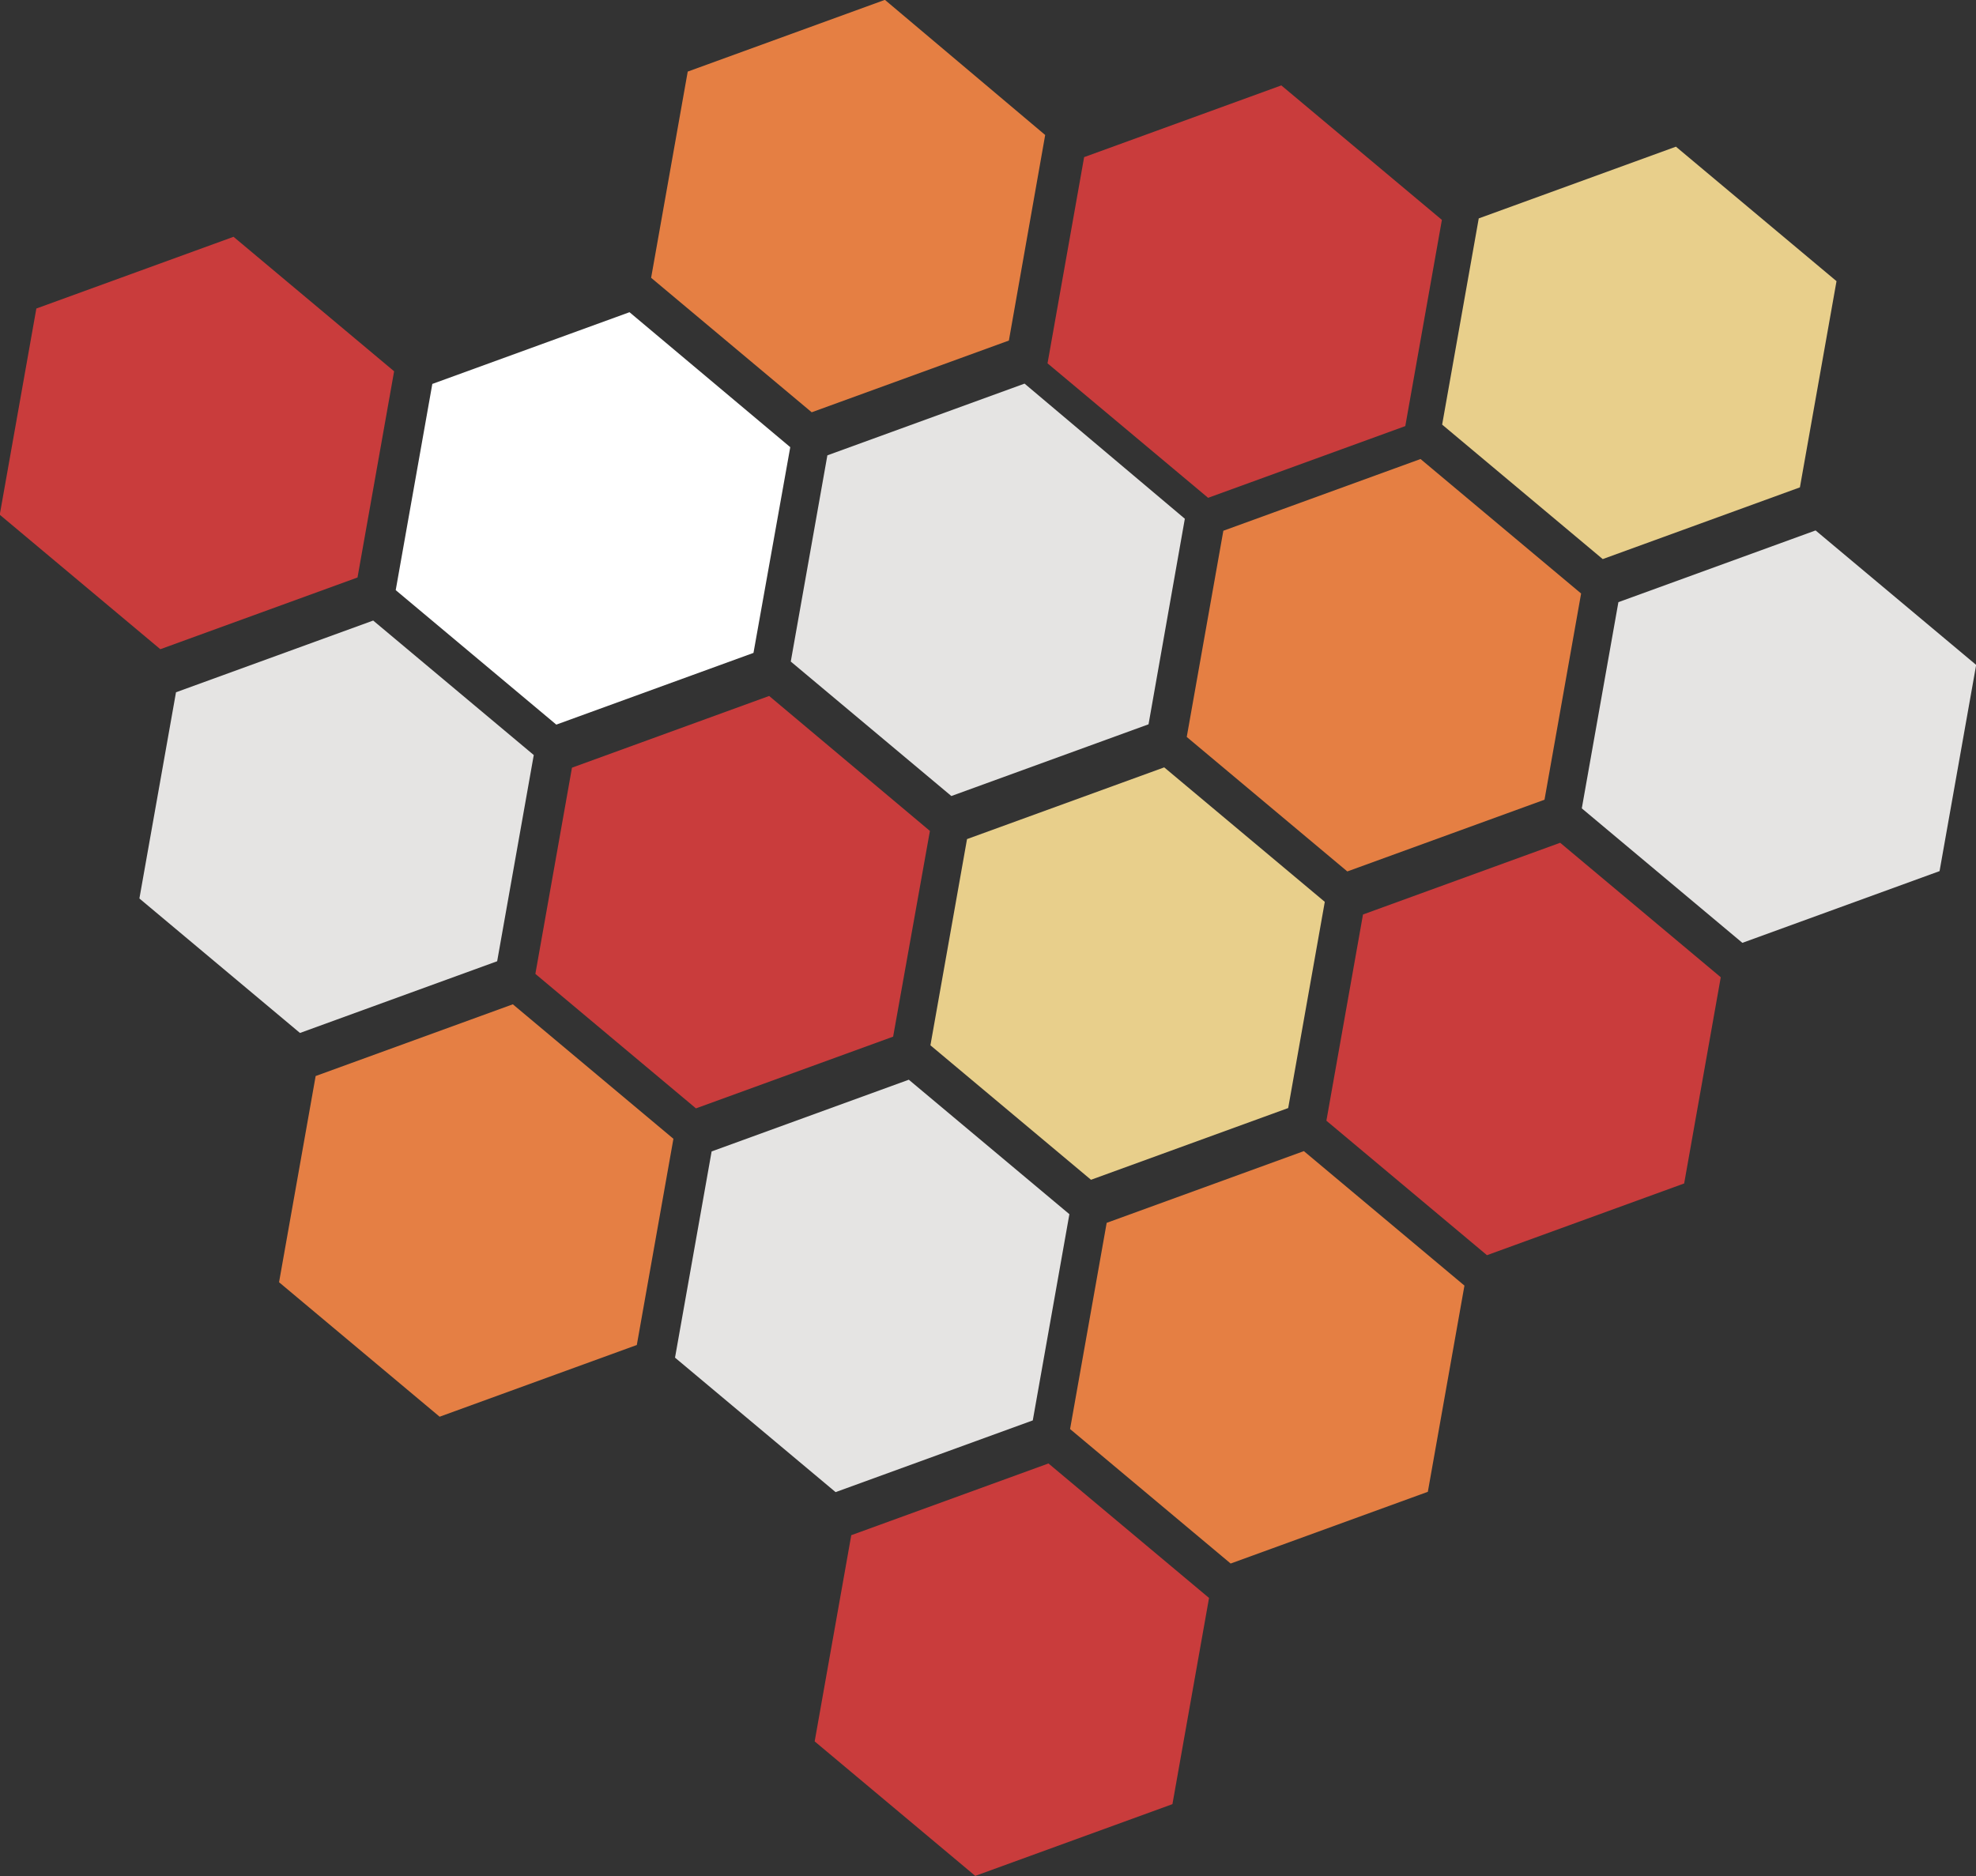
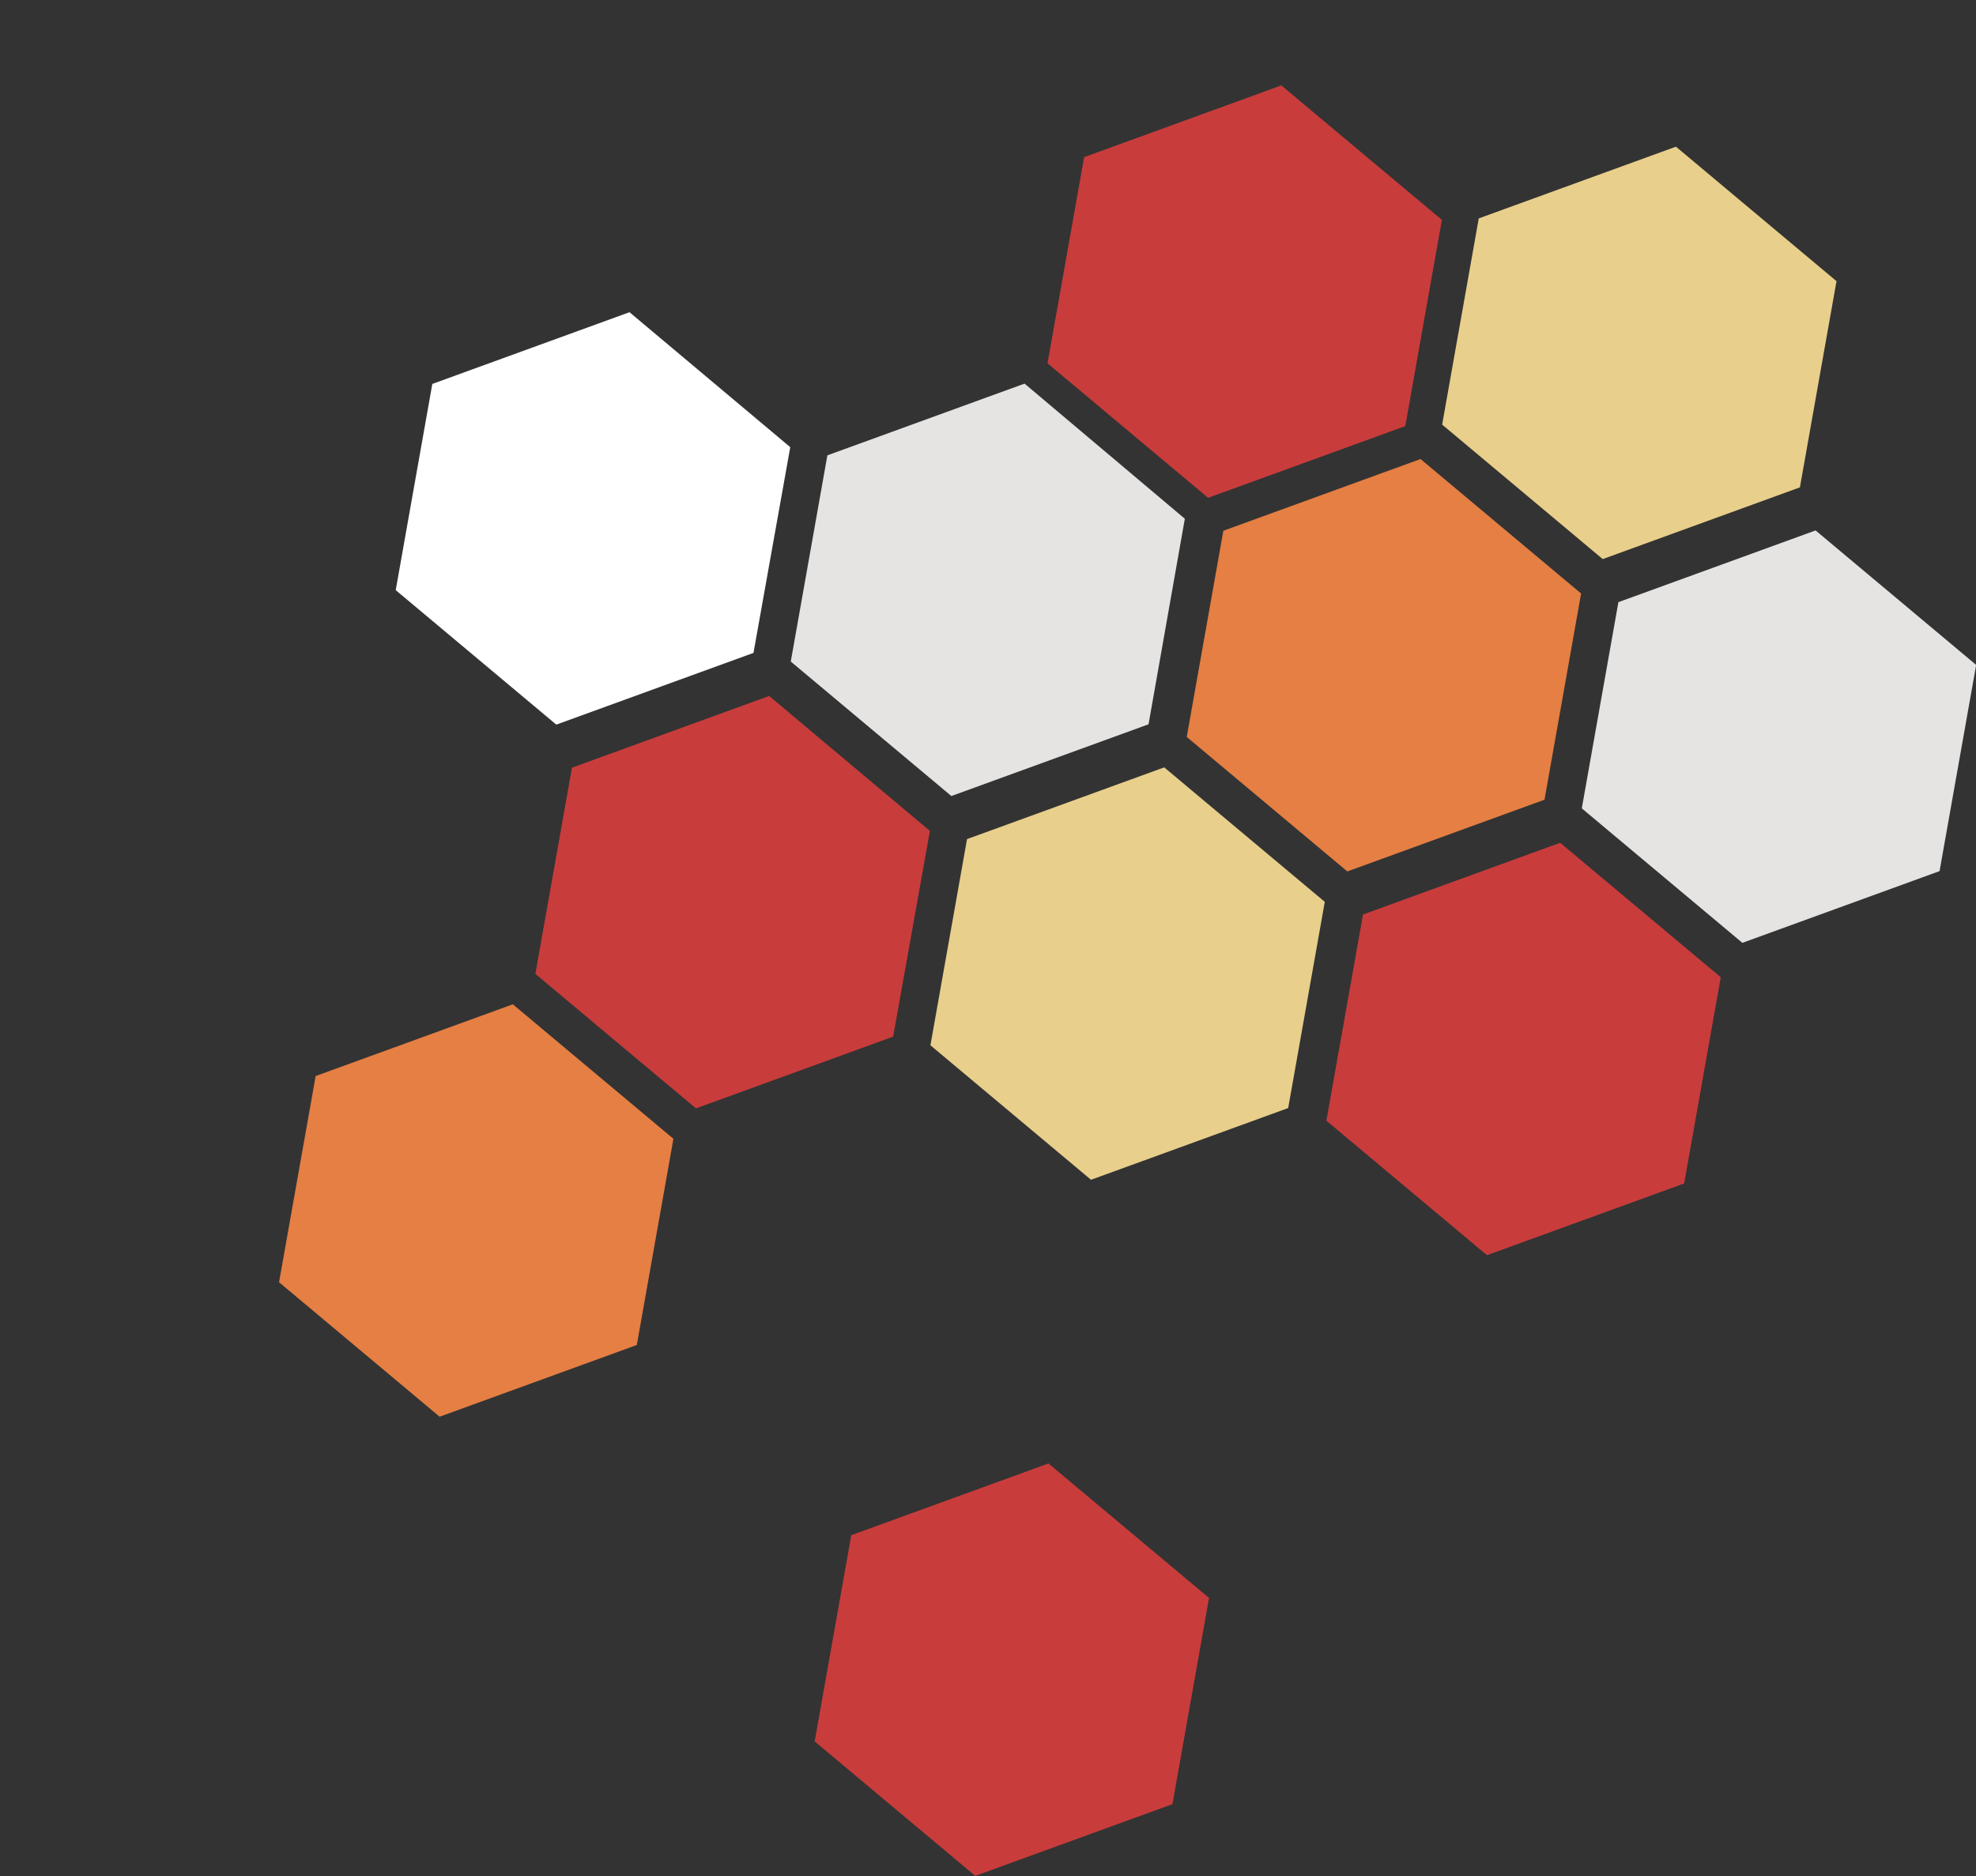
<svg xmlns="http://www.w3.org/2000/svg" version="1.1" id="Layer_1" x="0px" y="0px" viewBox="0 0 388.1 368.6" style="enable-background:new 0 0 388.1 368.6;" xml:space="preserve">
  <rect x="0" y="0" width="388.1" height="368.6" fill="#333333" stroke="none" />
  <style type="text/css">
	.st0{fill:#E57F43;}
	.st1{fill:#C93C3C;}
	.st2{fill:#E5E4E3;}
	.st3{fill:#E57F44;}
	.st4{fill:#E8CF8B;}
	.st5{fill:#FFFFFF;}
</style>
  <g transform="matrix(0.342, 0.94, -0.94, 0.342, 9.106, -837.42)">
-     <path class="st0" d="M843,131.5v41.2l35.6,20.6l35.6-20.6v-41.2L878.7,111L843,131.5z" />
-     <path class="st1" d="M843,267.6v41.2l35.6,20.6l35.6-20.6v-41.2l-35.6-20.6L843,267.6z" />
-     <path class="st2" d="M923.2,267.6v41.2l35.6,20.6l35.6-20.6v-41.2l-35.6-20.6L923.2,267.6z" />
    <path class="st3" d="M1003.4,267.6v41.2l35.6,20.6l35.6-20.6v-41.2l-35.6-20.6L1003.4,267.6z" />
    <path class="st4" d="M923.2-4.6v41.2l35.6,20.6l35.6-20.6V-4.6l-35.6-20.6L923.2-4.6z" />
    <path class="st2" d="M1003.4-4.6v41.2l35.6,20.6l35.6-20.6V-4.6l-35.6-20.6L1003.4-4.6z" />
    <path class="st0" d="M963.7,63.5v41.2l35.6,20.6l35.6-20.6V63.5l-35.6-20.6L963.7,63.5z" />
    <path class="st1" d="M1043.9,63.5v41.2l35.6,20.6l35.6-20.6V63.5l-35.6-20.6L1043.9,63.5z" />
    <path class="st2" d="M923.2,131.5v41.2l35.6,20.6l35.6-20.6v-41.2L958.9,111L923.2,131.5z" />
    <path class="st4" d="M1003.4,131.5v41.2l35.6,20.6l35.6-20.6v-41.2l-35.6-20.6L1003.4,131.5z" />
    <path class="st5" d="M883.5,199.6v41.2l35.6,20.6l35.6-20.6v-41.2L919.2,179L883.5,199.6z" />
    <path class="st1" d="M963.7,199.6v41.2l35.6,20.6l35.6-20.6v-41.2L999.4,179L963.7,199.6z" />
-     <path class="st0" d="M1083.6,131.5v41.2l35.6,20.6l35.6-20.6v-41.2l-35.6-20.6L1083.6,131.5z" />
-     <path class="st2" d="M1043.9,199.6v41.2l35.6,20.6l35.6-20.6v-41.2l-35.6-20.6L1043.9,199.6z" />
    <path class="st1" d="M1124.1,199.6v41.2l35.6,20.6l35.6-20.6v-41.2l-35.6-20.6L1124.1,199.6z" />
    <path class="st1" d="M885.4,64.1v41.2l35.6,20.6l35.6-20.6V64.1L921,43.5L885.4,64.1z" />
  </g>
</svg>